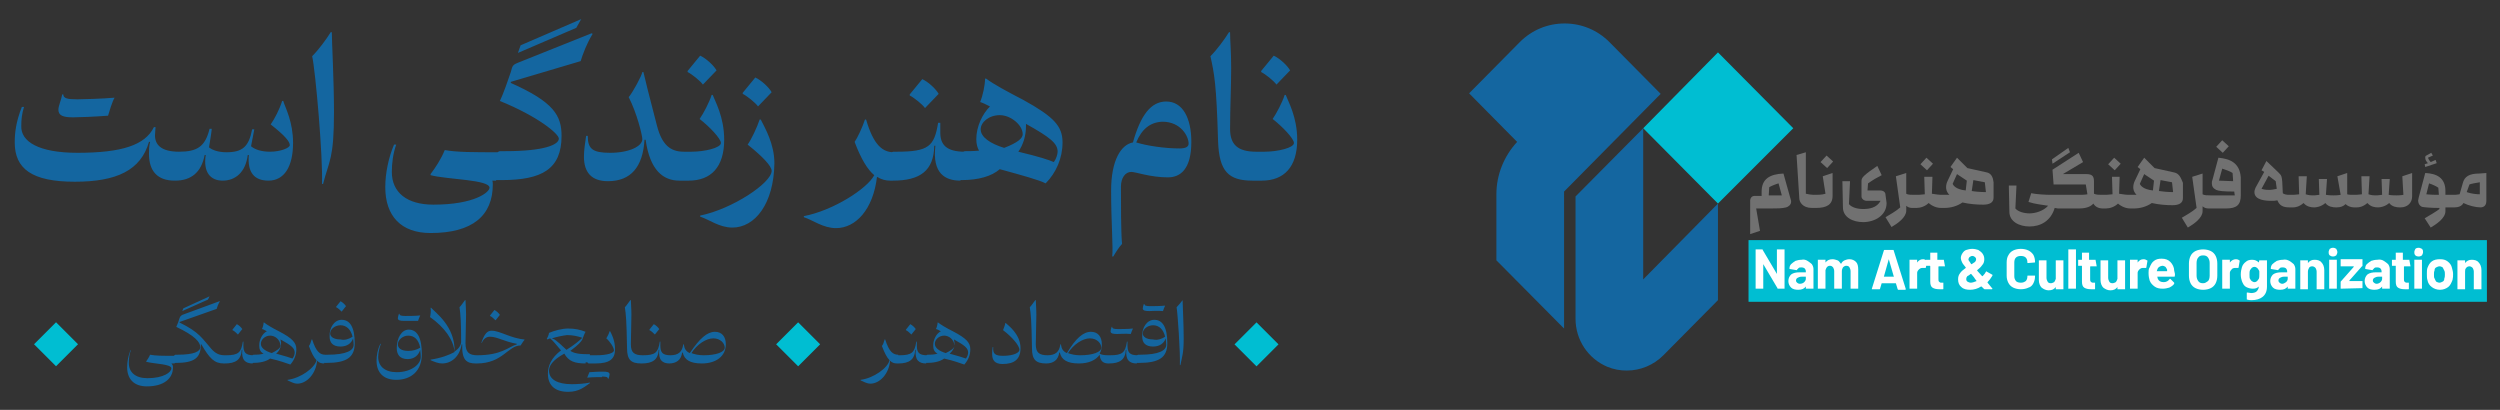
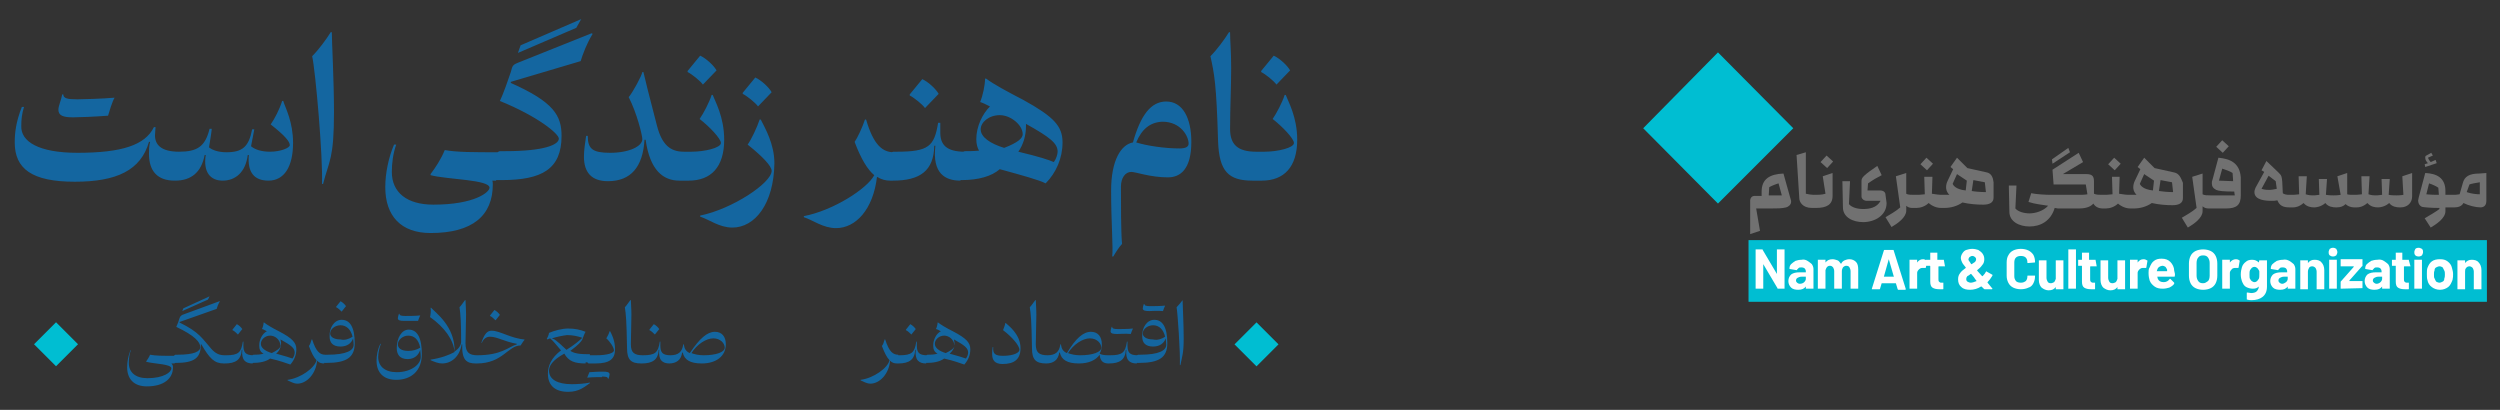
<svg xmlns="http://www.w3.org/2000/svg" version="1.1" id="Layer_1" x="0px" y="0px" viewBox="0 0 458.1 75.1" style="enable-background:new 0 0 458.1 75.1;" xml:space="preserve">
  <rect x="0" y="0" width="458.1" height="75.1" fill="#333333" stroke="none" />
  <style type="text/css">
	.st0{fill:#1466A0;}
	.st1{fill:#00BED2;}
	.st2{fill:#717171;}
	.st3{fill:#FFFFFF;}
</style>
  <path class="st0" d="M233.9,15.5c-0.5-0.7-2-1.9-2.8-2.3v-0.2l2.3-2.8c1.1,0.5,2.5,1.8,3,2.7L233.9,15.5z M237.7,25.6  c0,5-2.4,7.5-6.5,7.5h-1.7c-0.5,0-0.8-0.6-0.8-1.7c0-2.4,0.7-3.6,1.5-3.6h1.5c2.4,0,5.4-0.7,5.4-1.6c0-0.8-2.1-3-3.9-4.4  c0.7-1,1.8-3.1,2.2-4.4h0.2C236,18.5,237.7,21.4,237.7,25.6z M229.5,33.1c-4.4,0-6.1-1.7-6.3-7.2c-0.3-10.6-0.7-12.4-1.4-15.6  c1.2-1.2,2.6-3.1,3.4-4.4h0.2c0,1.7,0.2,3.3,0.2,6.6c0,3.4-0.2,7.4-0.2,11.1c0,2.9,1.4,4.2,4.8,4.2L229.5,33.1z M208.2,26.1  c1.9,0.6,5.2,1.1,7.9,1.1c1.2,0,1.7-0.3,1.7-0.9c0-1.3-1.4-4-4.8-4C210.7,22.4,209.2,23.7,208.2,26.1z M213.7,18.6  c3,0,4.6,3,4.6,7.4c0,5-2,6.5-4.3,6.5c-3.2,0-5.9-1-6.7-1c-1.1,0-1.9,1.1-1.9,2.7c0,3,0,8.4,0.2,10.5c-0.5,0.5-1.2,1.6-1.6,2.3h-0.2  c0.2-1.6-0.2-6.2-0.2-12.1c0-5.5,1.8-8.4,4-8.8C209,21.1,210.9,18.6,213.7,18.6z M186.6,27.8c3.8,0.9,5.6,1.5,6.5,1.9  c0.4-0.5,0.7-1.4,0.7-1.9c0-1.5-1.3-2.6-5.8-5.1l0,0.4C188,24.9,187.5,26.5,186.6,27.8z M194.7,26.1c0,2.9-1.2,5.6-3.1,7.5  c-1.1-0.6-4.4-1.5-8.4-2.6c-1.5,1.3-3.9,2-7,2c-0.5,0-0.8-0.6-0.8-1.7c0-2.4,0.7-3.6,1.5-3.6c0.4,0,1.5,0,2.5-0.1  c-0.3-0.5-0.5-1.2-0.5-2.1c0-2.3,1.1-4.6,2.5-6c-0.8-0.4-1.4-0.7-1.8-0.8c0.5-1.2,0.9-3.1,0.9-4.3h0.2c1.3,1,3.9,2.4,6.8,3.9  C193.1,21.4,194.7,23.1,194.7,26.1z M183.2,21.1c-2,0-3.5,1.3-3.5,2.6c0,1.4,1.7,2.6,4.3,3.4c2.6-1,3.4-1.8,3.4-2.5  C187.4,22.9,185.2,21.1,183.2,21.1z M169.5,19.8c-0.5-0.7-2-1.9-2.8-2.3v-0.2l2.3-2.8c1.1,0.5,2.5,1.8,3,2.7L169.5,19.8z M176,33.1  c-2.8,0-5.2-1.3-4.6-6.4h-0.2c-0.1,4.6-2.6,6.4-7.6,6.4h-0.5c-0.5,0-0.8-0.6-0.8-1.7c0-2.4,0.7-3.6,1.5-3.6h0.5c5.9,0,6.9-1,7.6-5.3  h0.4v1.8c0,2.2,1.1,3.5,4.5,3.5L176,33.1z M163.1,33.1c-0.8,0-1.6-0.2-2.4-0.7c-0.7,6-3.9,9.4-7.5,9.4c-2.4,0-4.3-1.5-5.9-2v-0.2  c5.3-1,11.6-5,12.9-7.5c-1.2-1-2.4-2.9-3.6-6.1c0.5-0.7,1.4-2.6,1.9-4.1h0.2c1.4,4.8,3.1,6,5.1,6L163.1,33.1z M138.9,19.5  c-0.5-0.7-2-1.9-2.8-2.3v-0.2l2.3-2.8c1.1,0.5,2.5,1.8,3,2.7L138.9,19.5z M134.2,41.7c-2.4,0-4.3-1.5-5.9-2v-0.2  c5.9-1.2,13.1-6,13.1-8.2c0-0.8-1.5-2.5-4.4-4.8c0.7-1,1.7-3.1,2.2-4.6h0.2c0.8,1.6,2.5,4.5,2.5,8C141.8,37.4,138.3,41.7,134.2,41.7  z M128.8,15.5c-0.5-0.7-2-1.9-2.8-2.3v-0.2l2.3-2.8c1.1,0.5,2.5,1.8,3,2.7L128.8,15.5z M132.7,25.6c0,5-2.4,7.5-6.5,7.5h-1.7  c-0.5,0-0.8-0.6-0.8-1.7c0-2.4,0.7-3.6,1.5-3.6h1.5c2.4,0,5.4-0.7,5.4-1.6c0-0.8-2.1-3-3.9-4.4c0.7-1,1.8-3.1,2.2-4.4h0.2  C131,18.5,132.7,21.4,132.7,25.6z M124.5,33.1c-3,0-5.4-1.9-6.2-7.5h-0.2c-0.3,5-2.5,7.6-6.7,7.6c-3,0-4.4-1.6-4.4-4.5  c0-1.1,0.2-2.5,0.4-3.8h0.3c0,2.4,0.9,3.1,4.1,3.1c3.5,0,5.9-1.2,5.9-2.5c0-0.7-1-4.8-2.5-7.7c0.7-0.8,2.4-3.9,2.5-4.6h0.2  c0.4,1.8,0.9,3.7,2.5,9.9c0.9,3.4,2.4,4.7,4.9,4.7L124.5,33.1z M106.5,3.5l-0.9,1.6L94.9,9.7l0.5-1.4L106.5,3.5z M102.9,24.9  c0,6.1-3.6,8.1-11,8.1h-0.9c-0.5,0-0.8-0.6-0.8-1.7c0-2.4,0.7-3.6,1.5-3.6h0.9c7.2,0,9.8-1.2,9.8-2.3c0-0.9-3.9-4.1-10.8-6.9  c0.6-1.2,1.6-4.1,2-5.3c0.3-1.1,0.3-1.3,1.3-1.7l13.5-5.4l0.2,0.1c-1.1,1.8-1.8,3.7-2.2,5L93.6,15v0.2  C101.5,18.7,102.9,21.2,102.9,24.9z M90.9,33.1c-0.2,0-0.4,0-0.7,0c0.1,0.2,0.1,0.5,0.1,0.7c0,5.7-3.7,8.9-11.4,8.9  c-5.4,0-8.3-3.1-8.3-8.4c0-2.6,0.6-5.4,1.6-7.8h0.4c-0.6,1.7-0.8,3.5-0.8,5c0,3.8,2.8,6,7.6,6c7.6,0,10.3-2.3,10.3-3.1  c0-1.5-7.8-1.5-10.8-2.3v-0.2c0.9-1.2,1.9-2.7,2.6-4.4c2.3,0.4,5,0.4,10.2,0.4L90.9,33.1z M60.8,5.8c0,1.7,0.4,9,0.4,14.7  c0,8.7-0.9,8.9-2,13.2h-0.2c0.2-4.9-1.2-20.8-1.8-23.4c1.2-1.2,2.6-3.1,3.4-4.4H60.8z M53.7,26.2c0,4.3-1.6,6.9-4.5,6.9  c-2.6,0-3.9-1.5-3.6-4.7h-0.2c-0.4,3.2-2.3,4.7-4.6,4.7c-2.2,0-3.6-1.5-3.1-4.7h-0.2c-0.6,3.2-2.5,4.7-5.4,4.7  c-0.5,0-0.8-0.6-0.8-1.7c0-2.4,0.7-3.6,1.5-3.6c3.3,0,4.8-0.9,5.6-4.2h0.4c0,0.3-0.3,2.2-0.5,3.4c0.6,0.5,1.7,0.9,3.2,0.9  c2.9,0,4.1-1,4.7-4.2h0.4L46,26.8c0.7,0.6,1.9,1,3.5,1c1.9,0,3.6-0.7,3.6-1.2c0-0.6-0.7-1.6-3.5-3.8c0.7-1,1.6-2.7,2.1-4.3h0.2  C52.3,19.8,53.7,22.3,53.7,26.2z M13.4,21.5c-1.8,0-2.7-0.3-2.7-1.4c0-0.7,0.5-1.7,0.7-2.8h0.2c0,0.7,0.7,0.9,2.5,0.9h0.1  c0.7,0,4.6-0.1,6.8-0.3c-0.4,0.6-1,2.6-1.2,3.3C17.1,21.4,14.5,21.5,13.4,21.5z M32,33.1c-3.1,0-4.7-1.7-4.7-4.9  c0-0.6,0-1.4,0.2-2.2h-0.2c-1.5,5.2-5.9,7.3-13.6,7.3c-7.9,0-11-2.4-11-7.2c0-1.7,0.2-3.7,1.3-6.5h0.4c-0.4,1.3-0.5,2.3-0.5,3.5  C3.8,25.9,7,28,14.2,28c8.1,0,12.4-1.4,14-4.7h0.3c0,0.4-0.1,1-0.1,1.5c0,1.7,1.1,3,4.4,3L32,33.1z" />
  <rect x="7.4" y="60.3" transform="matrix(0.707 -0.707 0.707 0.707 -41.627 25.679)" class="st1" width="5.7" height="5.7" />
  <path class="st0" d="M126.7,64.7c0.5,0.2,1.3,0.4,2.2,0.4c2.4,0,3.9-0.6,3.9-1.4c0-0.8-0.8-1.7-2.1-1.7  C129.4,62,127.7,63.1,126.7,64.7z M131,60.8c1.3,0,2,0.9,2,2.3c0,2.1-1.7,3.5-4.4,3.5c-2.2,0-3.2-0.7-3.5-2h-0.1  c-0.2,1.4-1.1,2-2.4,2c-0.2,0-0.3-0.2-0.3-0.5c0-0.6,0.2-1,0.5-1c1.5,0,2.2-0.6,2.4-2h0.1c0.1,0.8,0.4,1.3,1.1,1.6  C128.2,62,129.6,60.8,131,60.8z M120,61.3c-0.2-0.2-0.7-0.7-1-0.8v-0.1l0.8-1c0.4,0.2,0.8,0.6,1,0.9L120,61.3z M122.7,66.6  c-1.3,0-2.1-0.6-1.9-2.5h-0.1c-0.1,1.8-1.1,2.5-3.1,2.5h-0.2c-0.2,0-0.3-0.2-0.3-0.5c0-0.6,0.2-1,0.5-1h0.2c2.3,0,2.8-0.5,3.1-2.5  h0.1v0.7c0,1.3,0.4,1.8,1.9,1.8L122.7,66.6z M117.5,66.6c-1.9,0-2.6-0.7-2.6-2.8c-0.1-5.4-0.2-6.1-0.4-7.5c0.3-0.3,0.7-0.9,1-1.3  h0.1c0,0.7,0.1,1.4,0.1,2.7c0,1.8-0.1,3.6-0.1,5.4c0,1.5,0.6,2,2.2,2L117.5,66.6z M110.5,68.1c0.8,0,1.2,0.1,1.2,0.5  c0,0.2-0.1,0.5-0.2,0.8h-0.1c0-0.3-0.3-0.4-1.1-0.4L110.5,68.1z M110.5,68.1l-0.2,1h0c-0.3,0-1.9,0-2.7,0.1c0.1-0.2,0.3-0.8,0.4-1  C109.1,68.1,110.1,68.1,110.5,68.1z M112.7,64c0,1.8-1,2.6-3.6,2.6h-1.2c-0.2,0-0.3-0.2-0.3-0.5c0-0.6,0.2-1,0.5-1h1.1  c2.1,0,3.3-0.4,3.3-0.9c0-0.5-0.7-1.6-1.4-2.2c0.2-0.3,0.5-0.9,0.6-1.3h0.1C112,61.1,112.7,62.3,112.7,64z M101.1,62  c0.4,0.1,0.7,0.2,2.7,2.1c1.3-0.8,2.4-1.7,2.9-2.2c-0.8-0.3-1.8-0.5-2.8-0.5C103.1,61.5,102.1,61.7,101.1,62L101.1,62z M107.3,66.6  c-2,0-3.1-0.4-3.9-1.8c-2.2,1.2-2.8,2.3-2.8,3.1c0,1.6,1.5,2.5,4.2,2.5c1,0,2.4-0.1,3.3-0.3v0.1c-0.9,0.6-1.9,1.6-4,1.6  c-2.3,0-3.7-1.1-3.7-3.3c0-1.5,0.6-2.9,2.4-4.3c-1.1-1.3-1.6-1.9-2-2.2l-0.5,0.2l-0.1-0.1c0.1-0.2,0.4-0.8,0.4-1.1  c0.9-0.4,2.4-0.8,3.5-0.8c1.2,0,2.2,0.2,3.2,0.6c-0.2,0.3-0.4,0.9-0.6,1.4c-0.1,0.3-0.7,1-2.2,2.1c0.5,0.3,1.2,0.6,3,0.6h0.6  l-0.2,1.5H107.3z M90.8,58.7c-0.2-0.2-0.7-0.7-1-0.8v-0.1l0.8-1c0.4,0.2,0.8,0.6,1,0.9L90.8,58.7z M90.1,60.6c1.5,0,3.5,1.4,6,1.6  v0.1c-0.2,0.2-0.5,0.7-0.7,1c-2.3,0-3.3,3.3-8,3.3h-0.2c-0.2,0-0.3-0.2-0.3-0.5c0-0.6,0.2-1,0.5-1c4.5,0,5.7-1.5,7.3-2v-0.1  c-2.3-0.4-3.6-1.3-4.9-1.3c-0.7,0-1.2,0.4-1.5,1.1h-0.1C88.8,61.1,89.3,60.6,90.1,60.6z M87.2,66.6c-1.7,0-2.6-0.6-2.5-3.5h-0.1  c-0.4,2.3-1.9,3.5-3.6,3.5c-0.7,0-1.4-0.3-2.1-0.6v-0.1c2-0.3,3.5-0.9,4.4-1.4c-0.2-2.2-1.8-4.5-4.5-6.4c0.1-0.4,0.2-1.2,0.1-1.7H79  c0.8,0.9,4.4,3.4,4.3,8c0.8-0.5,1.2-1.2,1.2-1.8c0-3.2-0.1-5.1-0.3-6.3c0.3-0.3,0.7-0.9,1-1.3h0.1c0,0.7,0.1,1.4,0.1,2.7  c0,1.8-0.1,3.6-0.1,5.2c0,1.7,0.7,2.2,2.2,2.2L87.2,66.6z M74.1,58.8c-0.8,0-1.2-0.1-1.2-0.5c0-0.2,0.1-0.5,0.2-0.8h0.1  c0,0.3,0.3,0.4,1.1,0.4h0c0.3,0,1.9,0,2.7-0.1c-0.1,0.2-0.3,0.7-0.4,1C75.5,58.8,74.5,58.8,74.1,58.8z M77,63.7  c-0.3-1.5-1.1-2.2-2.2-2.2c-1,0-1.9,0.8-1.9,1.6c0,0.6,0.5,1.2,1.9,1.2C75.6,64.3,76.4,64.1,77,63.7z M74.9,60.4  c1.5,0,2.4,1.4,2.4,4.5c0,3-1.9,4.7-4.7,4.7c-2.3,0-3.6-1.3-3.6-3.5c0-1,0.2-2.1,0.7-3.1h0.1c-0.3,0.7-0.5,1.7-0.5,2.4  c0,1.7,1.2,2.8,3.4,2.8c2.6,0,4.4-1.4,4.4-2.8c0-0.6-0.1-1.1-0.1-1.3h0c-0.3,1-1.1,1.7-2.3,1.7c-1.4,0-2-0.8-2-2  C72.7,61.9,73.6,60.4,74.9,60.4z M62.6,57.1c-0.2-0.2-0.7-0.7-1-0.8v-0.1l0.8-1c0.4,0.2,0.8,0.6,1,0.9L62.6,57.1z M64.6,61.7  c-0.3-1.3-1.1-2.1-2.2-2.1c-1,0-1.9,0.7-1.9,1.5c0,0.5,0.5,1.1,1.9,1.1C63.2,62.4,64,62.1,64.6,61.7z M62.6,58.6  c1.5,0,2.4,1.3,2.4,4.3c0,2.6-1.5,3.6-5.2,3.6h-0.3c-0.2,0-0.3-0.2-0.3-0.5c0-0.6,0.2-1,0.5-1H60c3.5,0,4.8-0.8,4.8-1.8  c0-0.6-0.1-1-0.1-1.2h0c-0.3,0.9-1.1,1.5-2.3,1.5c-1.4,0-2-0.7-2-1.8C60.3,60,61.3,58.6,62.6,58.6z M59.4,66.6  c-0.5,0-0.9-0.1-1.3-0.5c-0.2,2.4-1.9,4.2-3.6,4.2c-0.7,0-1.3-0.4-1.8-0.6v-0.1c2.4-0.3,5-2.2,5.3-3.6c-0.5-0.5-0.9-1.3-1.4-2.6  c0.2-0.2,0.4-0.8,0.5-1.2h0.1c0.7,2.2,1.4,2.8,2.4,2.8L59.4,66.6z M50.6,64.8c1.5,0.4,2.4,0.7,3,0.9c0.3-0.4,0.4-0.8,0.4-1.1  c0-0.8-0.6-1.3-2.6-2.4c0,0.2,0.1,0.4,0.1,0.7C51.5,63.6,51.2,64.3,50.6,64.8z M54.3,64c0,1.1-0.4,2-1.1,2.8  c-0.6-0.2-1.9-0.7-3.7-1.1c-0.8,0.6-2,0.8-3.2,0.8c-0.2,0-0.3-0.2-0.3-0.5c0-0.6,0.2-1,0.5-1c0.4,0,1.2,0,1.8-0.2  c-0.6-0.3-0.8-0.8-0.8-1.5c0-1.1,0.6-2.2,1.4-2.6c-0.4-0.2-0.7-0.4-0.9-0.4c0.2-0.4,0.3-0.9,0.3-1.2h0.1c0.5,0.4,1.5,1,2.7,1.6  C53.6,62,54.3,62.8,54.3,64z M49.5,61.5c-0.9,0-1.7,0.7-1.7,1.5c0,0.7,0.7,1.3,2,1.7c1-0.5,1.6-0.9,1.6-1.4  C51.3,62.2,50.4,61.5,49.5,61.5z M43.6,61.3c-0.2-0.2-0.7-0.7-1-0.8v-0.1l0.8-1c0.4,0.2,0.8,0.6,1,0.9L43.6,61.3z M46.3,66.6  c-1.3,0-2.1-0.6-1.9-2.5h-0.1c-0.1,1.8-1.1,2.5-3.1,2.5H41c-0.2,0-0.3-0.2-0.3-0.5c0-0.6,0.2-1,0.5-1h0.2c2.3,0,2.8-0.5,3.1-2.5h0.1  v0.7c0,1.3,0.4,1.8,1.9,1.8L46.3,66.6z M38.4,54.3l-0.3,0.6L33.4,57l0.2-0.5L38.4,54.3z M41,66.6c-1.7,0-2.6-0.9-4.1-3.5h-0.1  c0,0.1,0,0.2,0,0.3c-0.1,2.2-1.2,3.1-4.6,3.1H32c-0.2,0-0.3-0.2-0.3-0.5c0-0.6,0.2-1,0.5-1h0.3c3.1,0,4.2-0.6,4.2-1.4  c0-0.9-1-2.1-4.4-3.7c0.2-0.4,0.5-1.2,0.6-1.6c0.1-0.3,0.2-0.4,0.5-0.6l6.8-2.5l0.1,0c-0.3,0.5-0.5,1-0.6,1.4L32.9,59v0.1  c3.7,1.8,4.2,3,5.8,4.8c0.8,0.9,1.5,1.2,2.5,1.2L41,66.6z M32,66.6c-0.1,0-0.3,0-0.6,0c0.2,0.2,0.3,0.4,0.3,0.7  c0,2.1-1.7,3.5-4.8,3.5c-2.3,0-3.6-1.3-3.6-3.5c0-1,0.2-2.1,0.6-3.1h0.1c-0.3,0.6-0.4,1.6-0.4,2.3c0,1.7,1.2,2.8,3.4,2.8  c3,0,4.4-1.1,4.4-1.8c0-0.8-3-0.8-4.6-1.2v-0.1c0.2-0.3,0.5-0.7,0.7-1.2c1,0.2,2.3,0.2,4.6,0.2L32,66.6z" />
-   <rect x="143.4" y="60.3" transform="matrix(0.707 -0.707 0.707 0.707 -1.795 121.844)" class="st1" width="5.7" height="5.7" />
  <path class="st0" d="M216.7,55c0,0.7,0.2,4.4,0.2,7c0,2.8-0.3,3.3-0.6,4.9h-0.1c0.1-2.2-0.4-9.5-0.6-10.6  C216,55.9,216.4,55.4,216.7,55L216.7,55z M210.6,57c-0.8,0-1.2-0.1-1.2-0.5c0-0.2,0.1-0.5,0.2-0.8h0.1c0,0.3,0.3,0.4,1.1,0.4h0  c0.3,0,1.9,0,2.7-0.1c-0.1,0.2-0.3,0.7-0.4,1C212.1,56.9,211,57,210.6,57z M213.5,61.7c-0.3-1.3-1.1-2.1-2.2-2.1  c-1,0-1.9,0.7-1.9,1.5c0,0.5,0.5,1.1,1.9,1.1C212.1,62.4,212.9,62.1,213.5,61.7z M211.5,58.6c1.5,0,2.4,1.3,2.4,4.3  c0,2.6-1.5,3.6-5.2,3.6h-0.3c-0.2,0-0.3-0.2-0.3-0.5c0-0.6,0.2-1,0.5-1h0.3c3.5,0,4.8-0.8,4.8-1.8c0-0.6-0.1-1-0.1-1.2h0  c-0.3,0.9-1.1,1.5-2.3,1.5c-1.4,0-2-0.7-2-1.8C209.2,60,210.2,58.6,211.5,58.6z M204.7,61.2c-0.8,0-1.2-0.1-1.2-0.5  c0-0.2,0.1-0.5,0.2-0.8h0.1c0,0.3,0.3,0.4,1.1,0.4h0c0.3,0,1.9,0,2.7-0.1c-0.1,0.2-0.3,0.7-0.4,1C206.2,61.1,205.1,61.2,204.7,61.2z   M208.3,66.6c-1.3,0-2.1-0.6-1.9-2.5h-0.1c-0.1,1.8-1.1,2.5-3.1,2.5h-0.2c-0.2,0-0.3-0.2-0.3-0.5c0-0.6,0.2-1,0.5-1h0.2  c2.3,0,2.8-0.5,3.1-2.5h0.1v0.7c0,1.3,0.4,1.8,1.9,1.8L208.3,66.6z M195.7,64.7c0.5,0.2,1.3,0.4,2.2,0.4c2.4,0,3.9-0.6,3.9-1.4  c0-0.8-0.8-1.7-2.1-1.7C198.4,62,196.7,63.1,195.7,64.7z M203.1,66.6c-1,0-1.5-0.5-1.6-1.6c-0.7,1-2,1.6-3.8,1.6  c-2.2,0-3.2-0.7-3.5-2h-0.1c-0.2,1.4-1.1,2-2.4,2c-0.2,0-0.3-0.2-0.3-0.5c0-0.6,0.2-1,0.5-1c1.5,0,2.2-0.6,2.4-2h0.1  c0.1,0.8,0.4,1.3,1.1,1.6c1.6-2.7,3-3.9,4.4-3.9c1.3,0,2,0.9,2,2.3c0,0.6-0.1,1.2-0.4,1.7c0.3,0.2,0.8,0.3,1.6,0.3h0.1L203.1,66.6z   M191.7,66.6c-1.9,0-2.6-0.7-2.6-2.8c-0.1-5.4-0.2-6.1-0.4-7.5c0.3-0.3,0.7-0.9,1-1.3h0.1c0,0.7,0.1,1.4,0.1,2.7  c0,1.8-0.1,3.6-0.1,5.4c0,1.5,0.6,2,2.2,2L191.7,66.6z M187,63.8c0,2-1.1,2.9-3.3,2.9c-1.4,0-1.9-0.7-1.9-1.8c0-0.4,0-0.8,0.1-1.3  h0.1c-0.1,1.2,0.3,1.6,1.8,1.6c2,0,3-0.6,3-1.1c0-0.8-1.4-2.4-3-3.6c0.1-0.3,0.4-1,0.4-1.3h0.1C184.7,59.6,187,61.2,187,63.8z   M174,64.8c1.5,0.4,2.4,0.7,3,0.9c0.3-0.4,0.4-0.8,0.4-1.1c0-0.8-0.6-1.3-2.6-2.4c0,0.2,0.1,0.4,0.1,0.7  C175,63.6,174.6,64.3,174,64.8z M177.8,64c0,1.1-0.4,2-1.1,2.8c-0.6-0.2-1.9-0.7-3.7-1.1c-0.8,0.6-2,0.8-3.2,0.8  c-0.2,0-0.3-0.2-0.3-0.5c0-0.6,0.2-1,0.5-1c0.4,0,1.2,0,1.8-0.2c-0.6-0.3-0.8-0.8-0.8-1.5c0-1.1,0.6-2.2,1.4-2.6  c-0.4-0.2-0.7-0.4-0.9-0.4c0.2-0.4,0.3-0.9,0.3-1.2h0.1c0.5,0.4,1.5,1,2.7,1.6C177.1,62,177.8,62.8,177.8,64z M173,61.5  c-0.9,0-1.7,0.7-1.7,1.5c0,0.7,0.7,1.3,2,1.7c1-0.5,1.6-0.9,1.6-1.4C174.8,62.2,173.9,61.5,173,61.5z M167,61.3  c-0.2-0.2-0.7-0.7-1-0.8v-0.1l0.8-1c0.4,0.2,0.8,0.6,1,0.9L167,61.3z M169.7,66.6c-1.3,0-2.1-0.6-1.9-2.5h-0.1  c-0.1,1.8-1.1,2.5-3.1,2.5h-0.2c-0.2,0-0.3-0.2-0.3-0.5c0-0.6,0.2-1,0.5-1h0.2c2.3,0,2.8-0.5,3.1-2.5h0.1v0.7c0,1.3,0.4,1.8,1.9,1.8  L169.7,66.6z M164.4,66.6c-0.5,0-0.9-0.1-1.3-0.5c-0.2,2.4-1.9,4.2-3.6,4.2c-0.7,0-1.3-0.4-1.8-0.6v-0.1c2.4-0.3,5-2.2,5.3-3.6  c-0.5-0.5-0.9-1.3-1.4-2.6c0.2-0.2,0.4-0.8,0.5-1.2h0.1c0.7,2.2,1.4,2.8,2.4,2.8L164.4,66.6z" />
  <rect x="227.4" y="60.3" transform="matrix(0.707 -0.707 0.707 0.707 22.808 181.24)" class="st1" width="5.7" height="5.7" />
  <polygon class="st1" points="314.8,9.6 301.1,23.5 314.8,37.3 328.6,23.5 " />
-   <path class="st0" d="M301.1,51.2V23.5L288.7,36v22.4c0,3.9,2.3,7.3,5.8,8.8c1.2,0.5,2.4,0.7,3.6,0.7c2.5,0,4.9-1,6.7-2.8l10-10.1  V37.3L301.1,51.2L301.1,51.2z M304.3,17.2l-9.4-9.5c-2.2-2.2-5.1-3.4-8.2-3.4s-6,1.2-8.2,3.4l-9.3,9.4l8.8,8.9  c-2.4,2.6-3.8,6-3.8,9.6v12.1l12.4,12.5V35.1L304.3,17.2L304.3,17.2z" />
  <path class="st2" d="M324.1,35.8l0.1-1.5c0.3-0.2,1.3-0.6,1.7-0.7l0.6,2.2C325.9,35.8,324.6,35.8,324.1,35.8L324.1,35.8z   M326.8,31.8c-2.5,0.1-4,1-4,3.3v0.8h-1.3c-0.5,0-0.8,0.4-0.8,0.9v6.1l1.8-0.6l-0.7-4.1h2.7c1.2,0,2,0,2.8-0.2  c0.4-0.1,0.9-0.5,0.9-1c0-0.1,0-0.1,0-0.2L326.8,31.8L326.8,31.8z" />
  <polygon class="st2" points="333.6,29.7 334.8,30.8 335.9,29.6 334.7,28.5 " />
  <path class="st2" d="M334.5,35.5c-0.6,0.2-1.4,0.2-1.8,0.2h-0.2c-0.6,0-1.2-0.1-1.6-0.2v-7.6l-1.7,0.5l0.5,7.9  c0,0.7,0.6,1.8,2.3,1.8h0.8c1.9,0,3-0.6,3-2.2v-4.2l-1.8,0.6L334.5,35.5L334.5,35.5z" />
  <path class="st2" d="M345.5,35.7c0-0.5-0.4-0.8-1-0.8h-2.3l0.1-1.3c1-0.7,1.7-1.1,2.5-1.5l-0.8-1.7c-0.9,0.6-2,1.4-2.4,1.8  c-0.4,0.4-0.5,0.6-0.5,1V36c0,0.4,0.4,0.8,1,0.8h2.5c-0.7,1.3-2.1,1.5-3.2,1.5s-2.1-0.3-2.6-0.9l0.2-4.2h-1.4l0.1,4.8  c0,1.8,1.8,2.7,3.7,2.7c2.1,0,4.3-1.2,4.3-3.5L345.5,35.7L345.5,35.7z" />
  <polygon class="st2" points="354.2,30 353,28.9 351.9,30.1 353.1,31.2 " />
  <path class="st2" d="M361.3,35l0.3-2l2.1,0.4l0.2,1.8C362.9,35.2,361.8,35.1,361.3,35z M360.2,34.9c-1.9-0.2-2.3-1-2.4-1.2l0.8-1.8  l1.8,1.2L360.2,34.9z M364.1,31.6l-3.6-0.8l-1.9-1.9l-1.2,1.7l0.5,0.4l-1,2.1c-0.2,0.4-0.3,0.8-0.3,1.2c0,0.2,0,0.8,0.6,1.4h-1.4  c-0.6,0-1.1-0.1-1.8-0.2l0.1-3.1h-1.5l0.1,3.2c-0.7,0.1-1.3,0.1-1.7,0.1h-0.3c-0.5,0-1.1,0-1.4-0.2v-3.8l-1.9,0.6l0.8,5.7  c-0.9,0.8-1.9,1.3-2.7,1.8l1.1,1.8c1.2-0.7,2.7-1.8,2.7-3v-0.9c0.3,0.3,0.7,0.4,1.1,0.4h0.8c0.7,0,1.6-0.3,2.2-0.9  c0.7,0.6,1.5,0.9,2.3,0.9h0.6c1.1,0,2.3-0.3,3.3-1c1.3,0.3,2.6,0.4,3.8,0.4c1.2,0,1.9-0.4,1.9-1.3v-2.8  C365.2,32.5,364.9,31.8,364.1,31.6L364.1,31.6z" />
  <polygon class="st2" points="388.6,30 387.4,28.9 386.3,30.1 387.5,31.2 " />
  <path class="st2" d="M395.6,35l0.3-2l2.1,0.4l0.2,1.8C397.3,35.2,396.2,35.1,395.6,35z M394.5,34.9c-1.9-0.2-2.3-1-2.4-1.2l0.8-1.8  l1.8,1.2L394.5,34.9z M398.4,31.6l-3.6-0.8l-1.9-1.9l-1.2,1.7l0.5,0.4l-1,2.1c-0.2,0.4-0.3,0.8-0.3,1.2c0,0.2,0,0.8,0.6,1.4h-1.4  c-0.6,0-1.1-0.1-1.8-0.2l0.1-3.1H387l0.1,3.2c-0.7,0.1-1.3,0.1-1.7,0.1h-0.3c-0.4,0-1,0-1.4-0.2v-2.2c0-0.9-0.2-1.4-1.4-1.4H378  l3.7-2.2l-0.8-1.7l-4.8,3.1l0.2,2.7h5.9l0.3,1.8c-0.5,0.1-1.2,0.1-1.4,0.1h-5.4c-0.8,0-2.6-0.1-3.5-0.3l-0.5,1.6  c1.2,0.4,2.4,0.5,3.6,0.7c-0.9,1-2.4,1.4-3.4,1.4c-1,0-2.1-0.3-2.6-0.9l0.2-4.2h-1.4l0.1,4.8c0,1.8,1.8,2.7,3.7,2.7  c2,0,3.9-1,4.6-3.4c0.2,0,0.4,0.1,0.6,0.1h3.8c0.8,0,2-0.1,2.7-0.9c0.3,0.6,1,0.9,1.7,0.9h0.6c0.7,0,1.6-0.3,2.2-0.9  c0.7,0.6,1.5,0.9,2.3,0.9h0.6c1.1,0,2.3-0.3,3.3-1c1.3,0.3,2.6,0.4,3.8,0.4s1.9-0.4,1.9-1.3v-2.8C399.6,32.5,399.3,31.8,398.4,31.6  L398.4,31.6z" />
  <polygon class="st2" points="408.4,26.8 407.2,25.7 406.1,26.9 407.3,28 " />
  <path class="st2" d="M406.6,33.1l0.6-2.2c0.6,0.2,1.5,0.5,1.9,0.8l0.1,1.5C408.5,33.2,407.3,33.1,406.6,33.1L406.6,33.1z   M406.5,28.9l-1.1,4.1c-0.1,0.2-0.1,0.4-0.1,0.6c0,0.5,0.2,0.9,0.8,1.2c0.5,0.2,1.3,0.3,3.3,0.3l0.1,0.7h-4.5c-0.5,0-1.1,0-1.4-0.2  v-3.8l-1.9,0.6l0.8,5.7c-0.9,0.8-1.9,1.3-2.7,1.8l1.1,1.8c1.2-0.7,2.7-1.8,2.7-3v-0.9c0.3,0.3,0.7,0.4,1.1,0.4h3.2  c2,0,2.7-0.7,2.7-2.4v-3.3C410.4,29.8,408.6,29.1,406.5,28.9L406.5,28.9z" />
  <path class="st2" d="M415.9,34.8c-0.3,0-0.9,0-1.5-0.2l1.3-2.4l1.3,1l0.2,1.4C416.8,34.7,416.1,34.8,415.9,34.8z M440.4,35.7  c-0.5,0.1-1.1,0.1-1.3,0.1s-0.9,0-1.4-0.1l0.2-2.9h-1.5l0.1,2.9c-0.7,0.1-1,0.1-1.2,0.1c-0.3,0-0.7,0-1.3-0.2l0.2-3.3h-1.5l0.1,3.3  c-0.2,0-0.6,0.1-1.3,0.1h-0.2c-0.5,0-0.9,0-1.2-0.1v-3.9l-1.8,0.6l0.6,3.4c-0.5,0.1-1.1,0.1-1.3,0.1c-0.2,0-0.9,0-1.4-0.1l0.2-2.9  h-1.5l0.1,2.9c-0.7,0.1-1,0.1-1.2,0.1c-0.3,0-0.7,0-1.3-0.2l0.2-3.3h-1.5l0.1,3.3c-0.2,0-0.6,0.1-1.3,0.1h-0.6  c-0.4,0-0.9-0.1-1.1-0.3l-0.1-2.1c-0.1-1-0.1-1.1-0.7-1.7l-2.2-2.1l-0.9,1.7l0.5,0.3l-1.6,2.9c-0.1,0.3-0.2,0.5-0.2,0.8  c0,1.5,2.1,1.6,3.2,1.6c0.2,0,0.6,0,1-0.1c0.4,1,1.1,1.3,2.2,1.3h0.7c0.4,0,1.1-0.1,1.9-0.8c0.6,0.7,1.4,0.8,1.9,0.8h0.1  c0.3,0,1.2-0.1,2-0.8c0.5,0.7,1.4,0.8,1.9,0.8h0.2c0.7,0,1.2-0.2,1.6-0.6c0.3,0.3,0.9,0.6,1.5,0.6h0.6c0.4,0,1.1-0.1,1.9-0.8  c0.6,0.7,1.4,0.8,1.9,0.8h0.1c0.3,0,1.2-0.1,2-0.8c0.5,0.7,1.4,0.8,1.9,0.8h0.2c1.2,0,2.1-0.8,2.1-2v-4.3l-1.8,0.6L440.4,35.7  L440.4,35.7z" />
  <path class="st2" d="M444.4,30.6l2.1-0.7l-0.2-0.6l-0.9,0.4c-0.1-0.1-0.4-0.5-0.5-0.8l0.9-0.4l-0.3-0.5l-0.9,0.5  c-0.2,0.1-0.2,0.2-0.2,0.4c0,0.4,0.2,0.7,0.5,1l-0.6,0.2L444.4,30.6L444.4,30.6z" />
  <path class="st2" d="M454.4,35.6c-0.6,0-1.6-0.1-2.4-0.4l0.5-1.4c0.2-0.1,1.2-0.3,1.9-0.4V35.6L454.4,35.6z M444.6,35.6l0.5-2  c0.6,0.2,1.3,0.5,1.7,0.8l0.1,1.3C446.3,35.7,445.5,35.7,444.6,35.6L444.6,35.6z M454.3,31.8c-1.9,0-2.7,0.6-3,1.7l-0.6,2.1  c-0.6,0.1-0.9,0.1-1.1,0.1h-1.5V35c0-2.5-1.7-3.2-3.7-3.3l-1.2,4.5c0,0.2-0.1,0.4-0.1,0.5c0,0.4,0.1,0.9,0.7,1.2  c0.4,0.1,1.9,0.2,2.9,0.2h0.3v0.2c-0.5,0.4-1.5,1-2.7,1.7l1.1,1.7c1-0.6,2.7-1.7,2.7-3V38h1.7c0.6,0,1.3-0.2,1.6-0.8  c1,0.5,2.3,0.8,3.1,0.8c0.7,0,1.1-0.4,1.1-1.2v-5.1L454.3,31.8L454.3,31.8z" />
  <polygon class="st2" points="379.3,27.9 379,27.1 376,29.2 376.1,30 " />
  <rect x="320.4" y="44" class="st1" width="135.3" height="11.3" />
  <path class="st3" d="M325.6,45.7C325.7,45.7,325.7,45.7,325.6,45.7l1.3,0c0,0,0.1,0,0.1,0c0,0,0,0.1,0,0.1v7c0,0,0,0.1,0,0.1  c0,0-0.1,0-0.1,0h-1.1c-0.1,0-0.1,0-0.1-0.1l-2.6-4.4c0,0,0,0,0,0c0,0,0,0,0,0l0,4.4c0,0,0,0.1,0,0.1c0,0-0.1,0-0.1,0h-1.2  c0,0-0.1,0-0.1,0c0,0,0,0,0-0.1v-7c0,0,0-0.1,0-0.1c0,0,0.1,0,0.1,0h1.1c0.1,0,0.1,0,0.1,0.1l2.6,4.4c0,0,0,0,0,0c0,0,0,0,0,0  L325.6,45.7C325.6,45.8,325.6,45.7,325.6,45.7z" />
  <path class="st3" d="M330.6,51.7c0.2-0.2,0.3-0.4,0.3-0.6v-0.4c0,0,0,0-0.1,0h-0.7c-0.3,0-0.5,0.1-0.7,0.2c-0.2,0.1-0.3,0.3-0.3,0.5  c0,0.2,0.1,0.3,0.2,0.4c0.1,0.1,0.3,0.2,0.5,0.2C330.1,52,330.4,51.9,330.6,51.7z M331.2,47.8c0.3,0.2,0.6,0.4,0.8,0.6  c0.2,0.3,0.3,0.6,0.3,0.9v3.5c0,0,0,0.1,0,0.1c0,0-0.1,0-0.1,0H331c0,0-0.1,0-0.1,0c0,0,0,0,0-0.1v-0.3c0,0,0,0,0,0c0,0,0,0,0,0  c-0.3,0.4-0.7,0.6-1.4,0.6c-0.5,0-1-0.1-1.3-0.4c-0.3-0.3-0.5-0.7-0.5-1.2c0-0.5,0.2-0.9,0.5-1.2c0.4-0.3,0.9-0.4,1.6-0.4h1  c0,0,0.1,0,0.1,0v-0.2c0-0.2-0.1-0.4-0.2-0.5c-0.1-0.1-0.3-0.2-0.6-0.2c-0.2,0-0.4,0-0.5,0.1s-0.2,0.2-0.3,0.3  c0,0.1-0.1,0.1-0.1,0.1l-1.2-0.2c-0.1,0-0.1,0-0.1-0.1c0-0.3,0.1-0.6,0.3-0.8c0.2-0.2,0.5-0.4,0.8-0.6c0.3-0.1,0.7-0.2,1.1-0.2  C330.5,47.5,330.9,47.6,331.2,47.8L331.2,47.8z" />
  <path class="st3" d="M340.1,48c0.3,0.3,0.4,0.8,0.4,1.4v3.4c0,0,0,0.1,0,0.1c0,0-0.1,0-0.1,0h-1.2c0,0-0.1,0-0.1,0c0,0,0,0,0-0.1  v-3.1c0-0.3-0.1-0.5-0.2-0.7c-0.1-0.2-0.3-0.3-0.6-0.3c-0.2,0-0.4,0.1-0.6,0.3c-0.1,0.2-0.2,0.4-0.2,0.7v3.1c0,0,0,0.1,0,0.1  c0,0-0.1,0-0.1,0h-1.2c0,0-0.1,0-0.1,0c0,0,0,0,0-0.1v-3.1c0-0.3-0.1-0.5-0.2-0.7c-0.2-0.2-0.3-0.3-0.6-0.3c-0.2,0-0.4,0.1-0.5,0.2  c-0.1,0.1-0.2,0.3-0.3,0.6v3.3c0,0,0,0.1,0,0.1c0,0-0.1,0-0.1,0h-1.2c0,0-0.1,0-0.1,0c0,0,0,0,0-0.1v-5.1c0,0,0-0.1,0-0.1  c0,0,0.1,0,0.1,0h1.2c0,0,0.1,0,0.1,0c0,0,0,0,0,0.1v0.4c0,0,0,0,0,0c0,0,0,0,0,0c0.3-0.4,0.7-0.6,1.3-0.6c0.3,0,0.6,0.1,0.9,0.2  c0.3,0.1,0.4,0.4,0.6,0.6c0,0,0,0,0.1,0c0.1-0.3,0.4-0.5,0.6-0.6c0.3-0.1,0.5-0.2,0.9-0.2C339.4,47.5,339.8,47.7,340.1,48L340.1,48z  " />
  <path class="st3" d="M345.2,50.7h1.8c0,0,0.1,0,0-0.1l-0.9-3.1c0,0,0,0,0,0c0,0,0,0,0,0L345.2,50.7  C345.1,50.7,345.1,50.7,345.2,50.7z M347.7,52.9l-0.3-1c0,0,0,0,0,0h-2.5c0,0,0,0-0.1,0l-0.3,1c0,0.1-0.1,0.1-0.1,0.1h-1.3  c0,0-0.1,0-0.1,0c0,0,0-0.1,0-0.1l2.2-7c0-0.1,0.1-0.1,0.1-0.1h1.6c0.1,0,0.1,0,0.1,0.1l2.2,7c0,0,0,0,0,0.1c0,0.1,0,0.1-0.1,0.1  h-1.3C347.7,53,347.7,52.9,347.7,52.9z" />
  <path class="st3" d="M353,47.7c0.1,0,0.1,0.1,0.1,0.1l-0.2,1.2c0,0.1-0.1,0.1-0.1,0.1c-0.1,0-0.2,0-0.4,0c-0.1,0-0.1,0-0.2,0  c-0.2,0-0.4,0.1-0.6,0.3c-0.2,0.2-0.3,0.4-0.3,0.6v2.8c0,0,0,0.1,0,0.1c0,0-0.1,0-0.1,0h-1.2c0,0-0.1,0-0.1,0c0,0,0,0,0-0.1v-5.1  c0,0,0-0.1,0-0.1c0,0,0.1,0,0.1,0h1.2c0,0,0.1,0,0.1,0c0,0,0,0,0,0.1v0.4c0,0,0,0,0,0c0,0,0,0,0,0c0.3-0.4,0.6-0.6,1.1-0.6  C352.6,47.5,352.8,47.6,353,47.7L353,47.7z" />
  <path class="st3" d="M356.4,48.8C356.4,48.8,356.4,48.8,356.4,48.8l-1.1,0c0,0-0.1,0-0.1,0.1v2.2c0,0.2,0,0.4,0.1,0.5  c0.1,0.1,0.2,0.2,0.4,0.2h0.3c0,0,0.1,0,0.1,0c0,0,0,0.1,0,0.1v1c0,0.1,0,0.1-0.1,0.1c-0.3,0-0.5,0-0.6,0c-0.6,0-1-0.1-1.3-0.3  c-0.3-0.2-0.4-0.6-0.4-1.1v-2.8c0,0,0-0.1-0.1-0.1h-0.6c0,0-0.1,0-0.1,0c0,0,0-0.1,0-0.1v-0.9c0,0,0-0.1,0-0.1c0,0,0.1,0,0.1,0h0.6  c0,0,0.1,0,0.1,0v-1.2c0,0,0-0.1,0-0.1c0,0,0.1,0,0.1,0h1.1c0,0,0.1,0,0.1,0c0,0,0,0.1,0,0.1v1.2c0,0,0,0,0.1,0h1c0,0,0.1,0,0.1,0  c0,0,0,0,0,0.1L356.4,48.8C356.5,48.7,356.5,48.7,356.4,48.8L356.4,48.8z" />
  <path class="st3" d="M360.9,47.1c-0.1,0.1-0.2,0.3-0.2,0.4c0,0.1,0,0.2,0.1,0.3c0.1,0.1,0.2,0.3,0.4,0.6c0,0,0,0,0.1,0  c0.2-0.1,0.4-0.3,0.6-0.4c0.1-0.1,0.2-0.3,0.2-0.5c0-0.2-0.1-0.3-0.2-0.4c-0.1-0.1-0.3-0.2-0.5-0.2C361.2,46.9,361.1,47,360.9,47.1z   M362.2,51.5C362.2,51.4,362.2,51.4,362.2,51.5l-0.3-0.4l-0.2-0.3c-0.2-0.2-0.3-0.4-0.5-0.6c0,0,0,0-0.1,0c-0.2,0.2-0.4,0.3-0.6,0.4  c-0.1,0.1-0.2,0.3-0.2,0.5c0,0,0,0.1,0,0.1c0,0.2,0.1,0.3,0.2,0.4c0.2,0.1,0.4,0.2,0.6,0.2C361.4,51.8,361.7,51.7,362.2,51.5  L362.2,51.5z M365.1,52.9c0,0,0,0.1-0.1,0.1h-1.3c-0.1,0-0.1,0-0.2-0.1l-0.4-0.4c0,0,0,0-0.1,0c-0.6,0.4-1.3,0.6-2,0.6  c-0.6,0-1.2-0.1-1.6-0.5c-0.4-0.3-0.6-0.8-0.6-1.4c0-0.5,0.1-0.8,0.4-1.2c0.2-0.3,0.6-0.6,1-0.9c0,0,0,0,0-0.1  c-0.3-0.4-0.6-0.7-0.7-1c-0.1-0.2-0.2-0.5-0.2-0.7c0-0.3,0.1-0.6,0.3-0.9c0.2-0.3,0.4-0.5,0.7-0.6c0.3-0.1,0.7-0.2,1.1-0.2  c0.4,0,0.8,0.1,1.1,0.2c0.3,0.2,0.6,0.4,0.8,0.7c0.2,0.3,0.3,0.6,0.3,1c0,0.4-0.1,0.8-0.4,1.1c-0.2,0.3-0.5,0.6-0.9,0.9  c0,0,0,0,0,0.1l0.9,1c0,0,0.1,0,0.1,0c0.3-0.3,0.5-0.6,0.6-0.8c0-0.1,0.1-0.1,0.2,0l0.9,0.5c0.1,0,0.1,0.1,0.1,0.2  c-0.3,0.5-0.6,0.9-0.9,1.2c0,0,0,0,0,0.1L365.1,52.9C365.1,52.9,365.1,52.9,365.1,52.9L365.1,52.9z" />
  <path class="st3" d="M368.9,52.7c-0.4-0.2-0.7-0.5-0.9-0.9c-0.2-0.4-0.3-0.8-0.3-1.3v-2.4c0-0.5,0.1-1,0.3-1.3  c0.2-0.4,0.5-0.7,0.9-0.9c0.4-0.2,0.9-0.3,1.4-0.3c0.5,0,1,0.1,1.4,0.3c0.4,0.2,0.7,0.5,0.9,0.8c0.2,0.4,0.3,0.8,0.3,1.3  c0,0.1,0,0.1-0.1,0.1l-1.2,0.1h0c-0.1,0-0.1,0-0.1-0.1c0-0.4-0.1-0.7-0.3-0.9c-0.2-0.2-0.5-0.3-0.9-0.3s-0.7,0.1-0.9,0.3  c-0.2,0.2-0.3,0.5-0.3,0.9v2.5c0,0.4,0.1,0.6,0.3,0.9c0.2,0.2,0.5,0.3,0.9,0.3s0.6-0.1,0.9-0.3c0.2-0.2,0.3-0.5,0.3-0.9  c0-0.1,0-0.1,0.1-0.1l1.2,0c0,0,0.1,0,0.1,0c0,0,0,0.1,0,0.1c0,0.5-0.1,0.9-0.3,1.3s-0.5,0.7-0.9,0.8c-0.4,0.2-0.9,0.3-1.4,0.3  S369.3,52.9,368.9,52.7z" />
  <path class="st3" d="M376.7,47.7C376.8,47.6,376.8,47.6,376.7,47.7l1.3,0c0,0,0.1,0,0.1,0c0,0,0,0,0,0.1v5.1c0,0,0,0.1,0,0.1  c0,0-0.1,0-0.1,0h-1.2c0,0-0.1,0-0.1,0c0,0,0,0,0-0.1v-0.3c0,0,0,0,0,0c0,0,0,0,0,0c-0.3,0.4-0.7,0.6-1.3,0.6  c-0.5,0-0.9-0.2-1.3-0.5c-0.3-0.3-0.5-0.8-0.5-1.4v-3.5c0,0,0-0.1,0-0.1c0,0,0.1,0,0.1,0h1.2c0,0,0.1,0,0.1,0c0,0,0,0,0,0.1v3.1  c0,0.3,0.1,0.5,0.2,0.7c0.1,0.2,0.3,0.3,0.6,0.3c0.2,0,0.4-0.1,0.6-0.2c0.1-0.1,0.2-0.3,0.3-0.6L376.7,47.7  C376.7,47.7,376.7,47.7,376.7,47.7L376.7,47.7z" />
  <path class="st3" d="M379,52.9C379,52.9,379,52.9,379,52.9l0-7.1c0,0,0-0.1,0-0.1c0,0,0.1,0,0.1,0h1.2c0,0,0.1,0,0.1,0  c0,0,0,0.1,0,0.1v7c0,0,0,0.1,0,0.1c0,0-0.1,0-0.1,0L379,52.9C379.1,53,379,53,379,52.9z" />
  <path class="st3" d="M384.2,48.8C384.2,48.8,384.2,48.8,384.2,48.8l-1.1,0c0,0-0.1,0-0.1,0.1v2.2c0,0.2,0,0.4,0.1,0.5  c0.1,0.1,0.2,0.2,0.4,0.2h0.3c0,0,0.1,0,0.1,0c0,0,0,0.1,0,0.1v1c0,0.1,0,0.1-0.1,0.1c-0.3,0-0.5,0-0.6,0c-0.6,0-1-0.1-1.3-0.3  c-0.3-0.2-0.4-0.6-0.4-1.1v-2.8c0,0,0-0.1,0-0.1h-0.6c0,0-0.1,0-0.1,0c0,0,0-0.1,0-0.1v-0.9c0,0,0-0.1,0-0.1c0,0,0.1,0,0.1,0h0.6  c0,0,0,0,0,0v-1.2c0,0,0-0.1,0-0.1c0,0,0.1,0,0.1,0h1.1c0,0,0.1,0,0.1,0c0,0,0,0.1,0,0.1v1.2c0,0,0,0,0.1,0h1c0,0,0.1,0,0.1,0  c0,0,0,0,0,0.1L384.2,48.8C384.2,48.7,384.2,48.7,384.2,48.8L384.2,48.8z" />
  <path class="st3" d="M388,47.7C388,47.6,388,47.6,388,47.7l1.3,0c0,0,0.1,0,0.1,0c0,0,0,0,0,0.1v5.1c0,0,0,0.1,0,0.1  c0,0-0.1,0-0.1,0h-1.2c0,0-0.1,0-0.1,0c0,0,0,0,0-0.1v-0.3c0,0,0,0,0,0c0,0,0,0,0,0c-0.3,0.4-0.7,0.6-1.3,0.6  c-0.5,0-0.9-0.2-1.3-0.5c-0.3-0.3-0.5-0.8-0.5-1.4v-3.5c0,0,0-0.1,0-0.1c0,0,0.1,0,0.1,0h1.2c0,0,0.1,0,0.1,0c0,0,0,0,0,0.1v3.1  c0,0.3,0.1,0.5,0.2,0.7c0.1,0.2,0.3,0.3,0.6,0.3c0.2,0,0.4-0.1,0.6-0.2c0.1-0.1,0.2-0.3,0.3-0.6L388,47.7  C387.9,47.7,388,47.7,388,47.7L388,47.7z" />
  <path class="st3" d="M393.4,47.7c0.1,0,0.1,0.1,0.1,0.1l-0.2,1.2c0,0.1-0.1,0.1-0.1,0.1c-0.1,0-0.2,0-0.4,0c-0.1,0-0.1,0-0.2,0  c-0.2,0-0.4,0.1-0.6,0.3c-0.2,0.2-0.3,0.4-0.3,0.6v2.8c0,0,0,0.1,0,0.1c0,0,0,0-0.1,0h-1.2c0,0-0.1,0-0.1,0c0,0,0,0,0-0.1v-5.1  c0,0,0-0.1,0-0.1c0,0,0.1,0,0.1,0h1.2c0,0,0.1,0,0.1,0c0,0,0,0,0,0.1v0.4c0,0,0,0,0,0c0,0,0,0,0,0c0.3-0.4,0.6-0.6,1.1-0.6  C393.1,47.5,393.2,47.6,393.4,47.7L393.4,47.7z" />
  <path class="st3" d="M395.3,49.4c0,0.1-0.1,0.2-0.1,0.3c0,0,0,0,0.1,0h1.8c0,0,0.1,0,0,0c0-0.2,0-0.3,0-0.3  c-0.1-0.2-0.2-0.4-0.3-0.5c-0.2-0.1-0.3-0.2-0.6-0.2C395.7,48.8,395.4,49,395.3,49.4z M398.5,50.6c0,0.1,0,0.1-0.1,0.1h-3.1  c0,0-0.1,0,0,0c0,0.1,0.1,0.3,0.1,0.4c0.2,0.4,0.5,0.6,1.1,0.6c0.4,0,0.8-0.2,1-0.5c0,0,0.1-0.1,0.1-0.1c0,0,0,0,0.1,0l0.7,0.7  c0,0,0,0.1,0,0.1c0,0,0,0,0,0.1c-0.2,0.3-0.5,0.5-0.9,0.7c-0.4,0.1-0.7,0.2-1.2,0.2c-0.6,0-1.1-0.1-1.5-0.4  c-0.4-0.3-0.7-0.6-0.9-1.1c-0.1-0.3-0.2-0.8-0.2-1.4c0-0.4,0-0.7,0.2-1c0.2-0.5,0.4-0.9,0.8-1.2c0.4-0.3,0.8-0.4,1.4-0.4  c0.7,0,1.2,0.2,1.6,0.6c0.4,0.4,0.7,1,0.7,1.6C398.5,50,398.6,50.3,398.5,50.6L398.5,50.6z" />
  <path class="st3" d="M404.6,51.5c0.2-0.2,0.3-0.6,0.3-1v-2.3c0-0.4-0.1-0.7-0.3-1c-0.2-0.3-0.5-0.4-0.9-0.4s-0.7,0.1-0.9,0.4  c-0.2,0.2-0.3,0.6-0.3,1v2.3c0,0.4,0.1,0.7,0.3,1c0.2,0.3,0.5,0.4,0.9,0.4S404.3,51.7,404.6,51.5z M402.3,52.8  c-0.4-0.2-0.7-0.5-0.9-0.9c-0.2-0.4-0.3-0.9-0.3-1.4v-2.2c0-0.5,0.1-1,0.3-1.4c0.2-0.4,0.5-0.7,0.9-0.9c0.4-0.2,0.9-0.3,1.4-0.3  s1,0.1,1.4,0.3c0.4,0.2,0.7,0.5,0.9,0.9c0.2,0.4,0.3,0.9,0.3,1.4v2.2c0,0.5-0.1,1-0.3,1.4c-0.2,0.4-0.5,0.7-0.9,0.9  c-0.4,0.2-0.9,0.3-1.4,0.3S402.7,53,402.3,52.8z" />
  <path class="st3" d="M410.3,47.7c0.1,0,0.1,0.1,0.1,0.1l-0.2,1.2c0,0.1-0.1,0.1-0.1,0.1c-0.1,0-0.2,0-0.4,0c-0.1,0-0.1,0-0.2,0  c-0.2,0-0.5,0.1-0.6,0.3c-0.2,0.2-0.3,0.4-0.3,0.6v2.8c0,0,0,0.1,0,0.1c0,0-0.1,0-0.1,0h-1.2c0,0-0.1,0-0.1,0c0,0,0,0,0-0.1v-5.1  c0,0,0-0.1,0-0.1c0,0,0.1,0,0.1,0h1.2c0,0,0.1,0,0.1,0c0,0,0,0,0,0.1v0.4c0,0,0,0,0,0c0,0,0,0,0,0c0.3-0.4,0.7-0.6,1.1-0.6  C410,47.5,410.2,47.6,410.3,47.7L410.3,47.7z" />
  <path class="st3" d="M414,50.3c0-0.2,0-0.4,0-0.5c0-0.1,0-0.2-0.1-0.3c-0.1-0.2-0.2-0.3-0.3-0.4c-0.1-0.1-0.3-0.2-0.5-0.2  s-0.4,0.1-0.5,0.2c-0.1,0.1-0.2,0.3-0.3,0.4c-0.1,0.2-0.1,0.5-0.1,0.8c0,0.4,0,0.7,0.1,0.8c0.1,0.2,0.2,0.3,0.3,0.4  c0.2,0.1,0.3,0.2,0.5,0.2s0.4-0.1,0.5-0.2c0.1-0.1,0.2-0.3,0.3-0.4C414,50.9,414,50.6,414,50.3z M414,47.7  C414,47.6,414.1,47.6,414,47.7l1.3,0c0,0,0.1,0,0.1,0c0,0,0,0,0,0.1v4.7c0,0.9-0.3,1.5-0.8,1.9c-0.5,0.4-1.2,0.6-2,0.6  c-0.2,0-0.5,0-0.8-0.1c-0.1,0-0.1,0-0.1-0.1l0-1.1c0-0.1,0-0.1,0.1-0.1c0.2,0,0.5,0.1,0.7,0.1c0.4,0,0.8-0.1,1-0.3  c0.2-0.2,0.4-0.5,0.4-0.9c0,0,0,0,0,0c0,0,0,0,0,0c-0.3,0.3-0.6,0.4-1.1,0.4c-0.4,0-0.8-0.1-1.2-0.3c-0.4-0.2-0.6-0.6-0.8-1.1  c-0.1-0.3-0.2-0.7-0.2-1.2c0-0.5,0.1-1,0.2-1.3c0.1-0.4,0.4-0.8,0.7-1c0.3-0.3,0.7-0.4,1.2-0.4c0.5,0,0.9,0.2,1.2,0.5c0,0,0,0,0,0  c0,0,0,0,0,0L414,47.7C414,47.7,414,47.7,414,47.7L414,47.7z" />
  <path class="st3" d="M418.9,51.7c0.2-0.2,0.3-0.4,0.3-0.6v-0.4c0,0,0,0,0,0h-0.7c-0.3,0-0.5,0.1-0.7,0.2c-0.2,0.1-0.3,0.3-0.3,0.5  c0,0.2,0.1,0.3,0.2,0.4c0.1,0.1,0.3,0.2,0.5,0.2C418.4,52,418.6,51.9,418.9,51.7z M419.5,47.8c0.3,0.2,0.6,0.4,0.8,0.6  c0.2,0.3,0.3,0.6,0.3,0.9v3.5c0,0,0,0.1,0,0.1c0,0-0.1,0-0.1,0h-1.2c0,0-0.1,0-0.1,0c0,0,0,0,0-0.1v-0.3c0,0,0,0,0,0c0,0,0,0,0,0  c-0.3,0.4-0.7,0.6-1.4,0.6c-0.5,0-1-0.1-1.3-0.4c-0.3-0.3-0.5-0.7-0.5-1.2c0-0.5,0.2-0.9,0.5-1.2c0.4-0.3,0.9-0.4,1.6-0.4h1  c0,0,0,0,0,0v-0.2c0-0.2-0.1-0.4-0.2-0.5c-0.1-0.1-0.3-0.2-0.6-0.2c-0.2,0-0.4,0-0.5,0.1s-0.2,0.2-0.3,0.3c0,0.1-0.1,0.1-0.1,0.1  l-1.2-0.2c-0.1,0-0.1,0-0.1-0.1c0-0.3,0.1-0.6,0.3-0.8c0.2-0.2,0.5-0.4,0.8-0.6c0.3-0.1,0.7-0.2,1.1-0.2  C418.8,47.5,419.1,47.6,419.5,47.8L419.5,47.8z" />
  <path class="st3" d="M425.4,48.1c0.3,0.3,0.5,0.8,0.5,1.4v3.4c0,0,0,0.1,0,0.1c0,0-0.1,0-0.1,0h-1.2c0,0-0.1,0-0.1,0c0,0,0,0,0-0.1  v-3.1c0-0.3-0.1-0.5-0.2-0.7c-0.2-0.2-0.4-0.3-0.6-0.3c-0.3,0-0.5,0.1-0.6,0.3c-0.1,0.2-0.2,0.4-0.2,0.7v3.1c0,0,0,0.1,0,0.1  c0,0,0,0-0.1,0h-1.2c0,0-0.1,0-0.1,0c0,0,0,0,0-0.1v-5.1c0,0,0-0.1,0-0.1c0,0,0.1,0,0.1,0h1.2c0,0,0.1,0,0.1,0c0,0,0,0,0,0.1v0.4  c0,0,0,0,0,0c0,0,0,0,0,0c0.3-0.4,0.7-0.6,1.2-0.6S425.1,47.7,425.4,48.1L425.4,48.1z" />
  <path class="st3" d="M426.8,52.9C426.8,52.9,426.8,52.9,426.8,52.9l0-5.2c0,0,0-0.1,0-0.1c0,0,0.1,0,0.1,0h1.2c0,0,0.1,0,0.1,0  c0,0,0,0.1,0,0.1v5.1c0,0,0,0.1,0,0.1c0,0-0.1,0-0.1,0L426.8,52.9C426.9,53,426.8,53,426.8,52.9z M426.9,46.8  c-0.2-0.2-0.2-0.4-0.2-0.6c0-0.2,0.1-0.4,0.2-0.6c0.2-0.1,0.3-0.2,0.6-0.2s0.4,0.1,0.6,0.2c0.1,0.2,0.2,0.4,0.2,0.6  c0,0.2-0.1,0.4-0.2,0.6c-0.2,0.1-0.3,0.2-0.6,0.2S427.1,46.9,426.9,46.8L426.9,46.8z" />
  <path class="st3" d="M428.9,52.9C428.8,52.9,428.8,52.9,428.9,52.9l0-1.2c0-0.1,0-0.1,0.1-0.2l2.3-2.6c0,0,0-0.1,0-0.1H429  c0,0-0.1,0-0.1,0c0,0,0-0.1,0-0.1v-1.1c0,0,0-0.1,0-0.1c0,0,0.1,0,0.1,0h3.8c0,0,0.1,0,0.1,0c0,0,0,0,0,0.1v1.1c0,0,0,0.1-0.1,0.1  l-2.3,2.6c0,0,0,0.1,0,0.1h2.3c0,0,0.1,0,0.1,0c0,0,0,0,0,0.1v1.1c0,0,0,0.1,0,0.1c0,0,0,0-0.1,0L428.9,52.9  C428.9,53,428.9,53,428.9,52.9L428.9,52.9z" />
  <path class="st3" d="M436.2,51.7c0.2-0.2,0.3-0.4,0.3-0.6v-0.4c0,0,0,0,0,0h-0.7c-0.3,0-0.5,0.1-0.7,0.2c-0.2,0.1-0.3,0.3-0.3,0.5  c0,0.2,0.1,0.3,0.2,0.4c0.1,0.1,0.3,0.2,0.5,0.2C435.7,52,436,51.9,436.2,51.7z M436.8,47.8c0.3,0.2,0.6,0.4,0.8,0.6  c0.2,0.3,0.3,0.6,0.3,0.9v3.5c0,0,0,0.1,0,0.1c0,0-0.1,0-0.1,0h-1.2c0,0-0.1,0-0.1,0c0,0,0,0,0-0.1v-0.3c0,0,0,0,0,0c0,0,0,0,0,0  c-0.3,0.4-0.7,0.6-1.4,0.6c-0.5,0-1-0.1-1.3-0.4c-0.3-0.3-0.5-0.7-0.5-1.2c0-0.5,0.2-0.9,0.5-1.2c0.4-0.3,0.9-0.4,1.6-0.4h1  c0,0,0,0,0,0v-0.2c0-0.2-0.1-0.4-0.2-0.5c-0.1-0.1-0.3-0.2-0.6-0.2c-0.2,0-0.4,0-0.5,0.1c-0.1,0.1-0.2,0.2-0.3,0.3  c0,0.1-0.1,0.1-0.1,0.1l-1.2-0.2c-0.1,0-0.1,0-0.1-0.1c0-0.3,0.1-0.6,0.3-0.8c0.2-0.2,0.5-0.4,0.8-0.6c0.3-0.1,0.7-0.2,1.1-0.2  C436.1,47.5,436.5,47.6,436.8,47.8L436.8,47.8z" />
-   <path class="st3" d="M441.7,48.8C441.6,48.8,441.6,48.8,441.7,48.8l-1.1,0c0,0-0.1,0-0.1,0.1v2.2c0,0.2,0,0.4,0.1,0.5  c0.1,0.1,0.2,0.2,0.4,0.2h0.3c0,0,0.1,0,0.1,0c0,0,0,0.1,0,0.1v1c0,0.1,0,0.1-0.1,0.1c-0.3,0-0.5,0-0.6,0c-0.6,0-1-0.1-1.3-0.3  c-0.3-0.2-0.4-0.6-0.4-1.1v-2.8c0,0,0-0.1,0-0.1h-0.6c0,0-0.1,0-0.1,0c0,0,0-0.1,0-0.1v-0.9c0,0,0-0.1,0-0.1c0,0,0.1,0,0.1,0h0.6  c0,0,0,0,0,0v-1.2c0,0,0-0.1,0-0.1c0,0,0.1,0,0.1,0h1.1c0,0,0.1,0,0.1,0c0,0,0,0.1,0,0.1v1.2c0,0,0,0,0.1,0h1c0,0,0.1,0,0.1,0  c0,0,0,0,0,0.1L441.7,48.8C441.7,48.7,441.7,48.7,441.7,48.8L441.7,48.8z" />
+   <path class="st3" d="M441.7,48.8C441.6,48.8,441.6,48.8,441.7,48.8l-1.1,0c0,0-0.1,0-0.1,0.1v2.2c0,0.2,0,0.4,0.1,0.5  c0.1,0.1,0.2,0.2,0.4,0.2h0.3c0,0,0.1,0,0.1,0c0,0,0,0.1,0,0.1v1c0,0.1,0,0.1-0.1,0.1c-0.3,0-0.5,0-0.6,0c-0.6,0-1-0.1-1.3-0.3  c-0.3-0.2-0.4-0.6-0.4-1.1v-2.8c0,0,0-0.1,0-0.1h-0.6c0,0-0.1,0-0.1,0c0,0,0-0.1,0-0.1v-0.9c0,0,0-0.1,0-0.1c0,0,0.1,0,0.1,0h0.6  c0,0,0,0,0,0v-1.2c0,0,0-0.1,0-0.1c0,0,0.1,0,0.1,0h1.1c0,0,0,0.1,0,0.1v1.2c0,0,0,0,0.1,0h1c0,0,0.1,0,0.1,0  c0,0,0,0,0,0.1L441.7,48.8C441.7,48.7,441.7,48.7,441.7,48.8L441.7,48.8z" />
  <path class="st3" d="M442.4,52.9C442.4,52.9,442.4,52.9,442.4,52.9l0-5.2c0,0,0-0.1,0-0.1c0,0,0.1,0,0.1,0h1.2c0,0,0.1,0,0.1,0  c0,0,0,0.1,0,0.1v5.1c0,0,0,0.1,0,0.1c0,0-0.1,0-0.1,0L442.4,52.9C442.5,53,442.4,53,442.4,52.9z M442.6,46.8  c-0.2-0.2-0.2-0.4-0.2-0.6c0-0.2,0.1-0.4,0.2-0.6c0.1-0.1,0.3-0.2,0.6-0.2c0.2,0,0.4,0.1,0.6,0.2c0.2,0.2,0.2,0.4,0.2,0.6  c0,0.2-0.1,0.4-0.2,0.6c-0.2,0.1-0.3,0.2-0.6,0.2S442.7,46.9,442.6,46.8L442.6,46.8z" />
  <path class="st3" d="M447.6,51.6c0.2-0.1,0.3-0.3,0.3-0.6c0.1-0.2,0.1-0.5,0.1-0.7c0-0.3,0-0.5-0.1-0.7c-0.1-0.2-0.2-0.4-0.3-0.6  c-0.2-0.1-0.3-0.2-0.6-0.2c-0.2,0-0.4,0.1-0.6,0.2c-0.2,0.1-0.3,0.3-0.3,0.6c-0.1,0.2-0.1,0.4-0.1,0.7c0,0.3,0,0.6,0.1,0.7  c0.1,0.3,0.2,0.4,0.3,0.6c0.2,0.1,0.4,0.2,0.6,0.2S447.4,51.7,447.6,51.6z M445.6,52.6c-0.4-0.3-0.7-0.7-0.8-1.3  c-0.1-0.3-0.1-0.7-0.1-1.1s0-0.8,0.1-1.1c0.2-0.5,0.4-0.9,0.8-1.2c0.4-0.3,0.9-0.4,1.5-0.4s1,0.1,1.4,0.4c0.4,0.3,0.7,0.7,0.8,1.2  c0.1,0.4,0.2,0.7,0.2,1.1s0,0.7-0.1,1.1c-0.2,0.5-0.4,1-0.8,1.3c-0.4,0.3-0.9,0.5-1.5,0.5S446,52.9,445.6,52.6L445.6,52.6z" />
  <path class="st3" d="M454.2,48.1c0.3,0.3,0.5,0.8,0.5,1.4v3.4c0,0,0,0.1,0,0.1c0,0-0.1,0-0.1,0h-1.2c0,0-0.1,0-0.1,0c0,0,0,0,0-0.1  v-3.1c0-0.3-0.1-0.5-0.2-0.7c-0.2-0.2-0.4-0.3-0.6-0.3c-0.2,0-0.5,0.1-0.6,0.3c-0.2,0.2-0.2,0.4-0.2,0.7v3.1c0,0,0,0.1,0,0.1  c0,0-0.1,0-0.1,0h-1.2c0,0-0.1,0-0.1,0c0,0,0,0,0-0.1v-5.1c0,0,0-0.1,0-0.1c0,0,0.1,0,0.1,0h1.2c0,0,0.1,0,0.1,0c0,0,0,0,0,0.1v0.4  c0,0,0,0,0,0c0,0,0,0,0,0c0.3-0.4,0.7-0.6,1.2-0.6S453.9,47.7,454.2,48.1L454.2,48.1z" />
</svg>